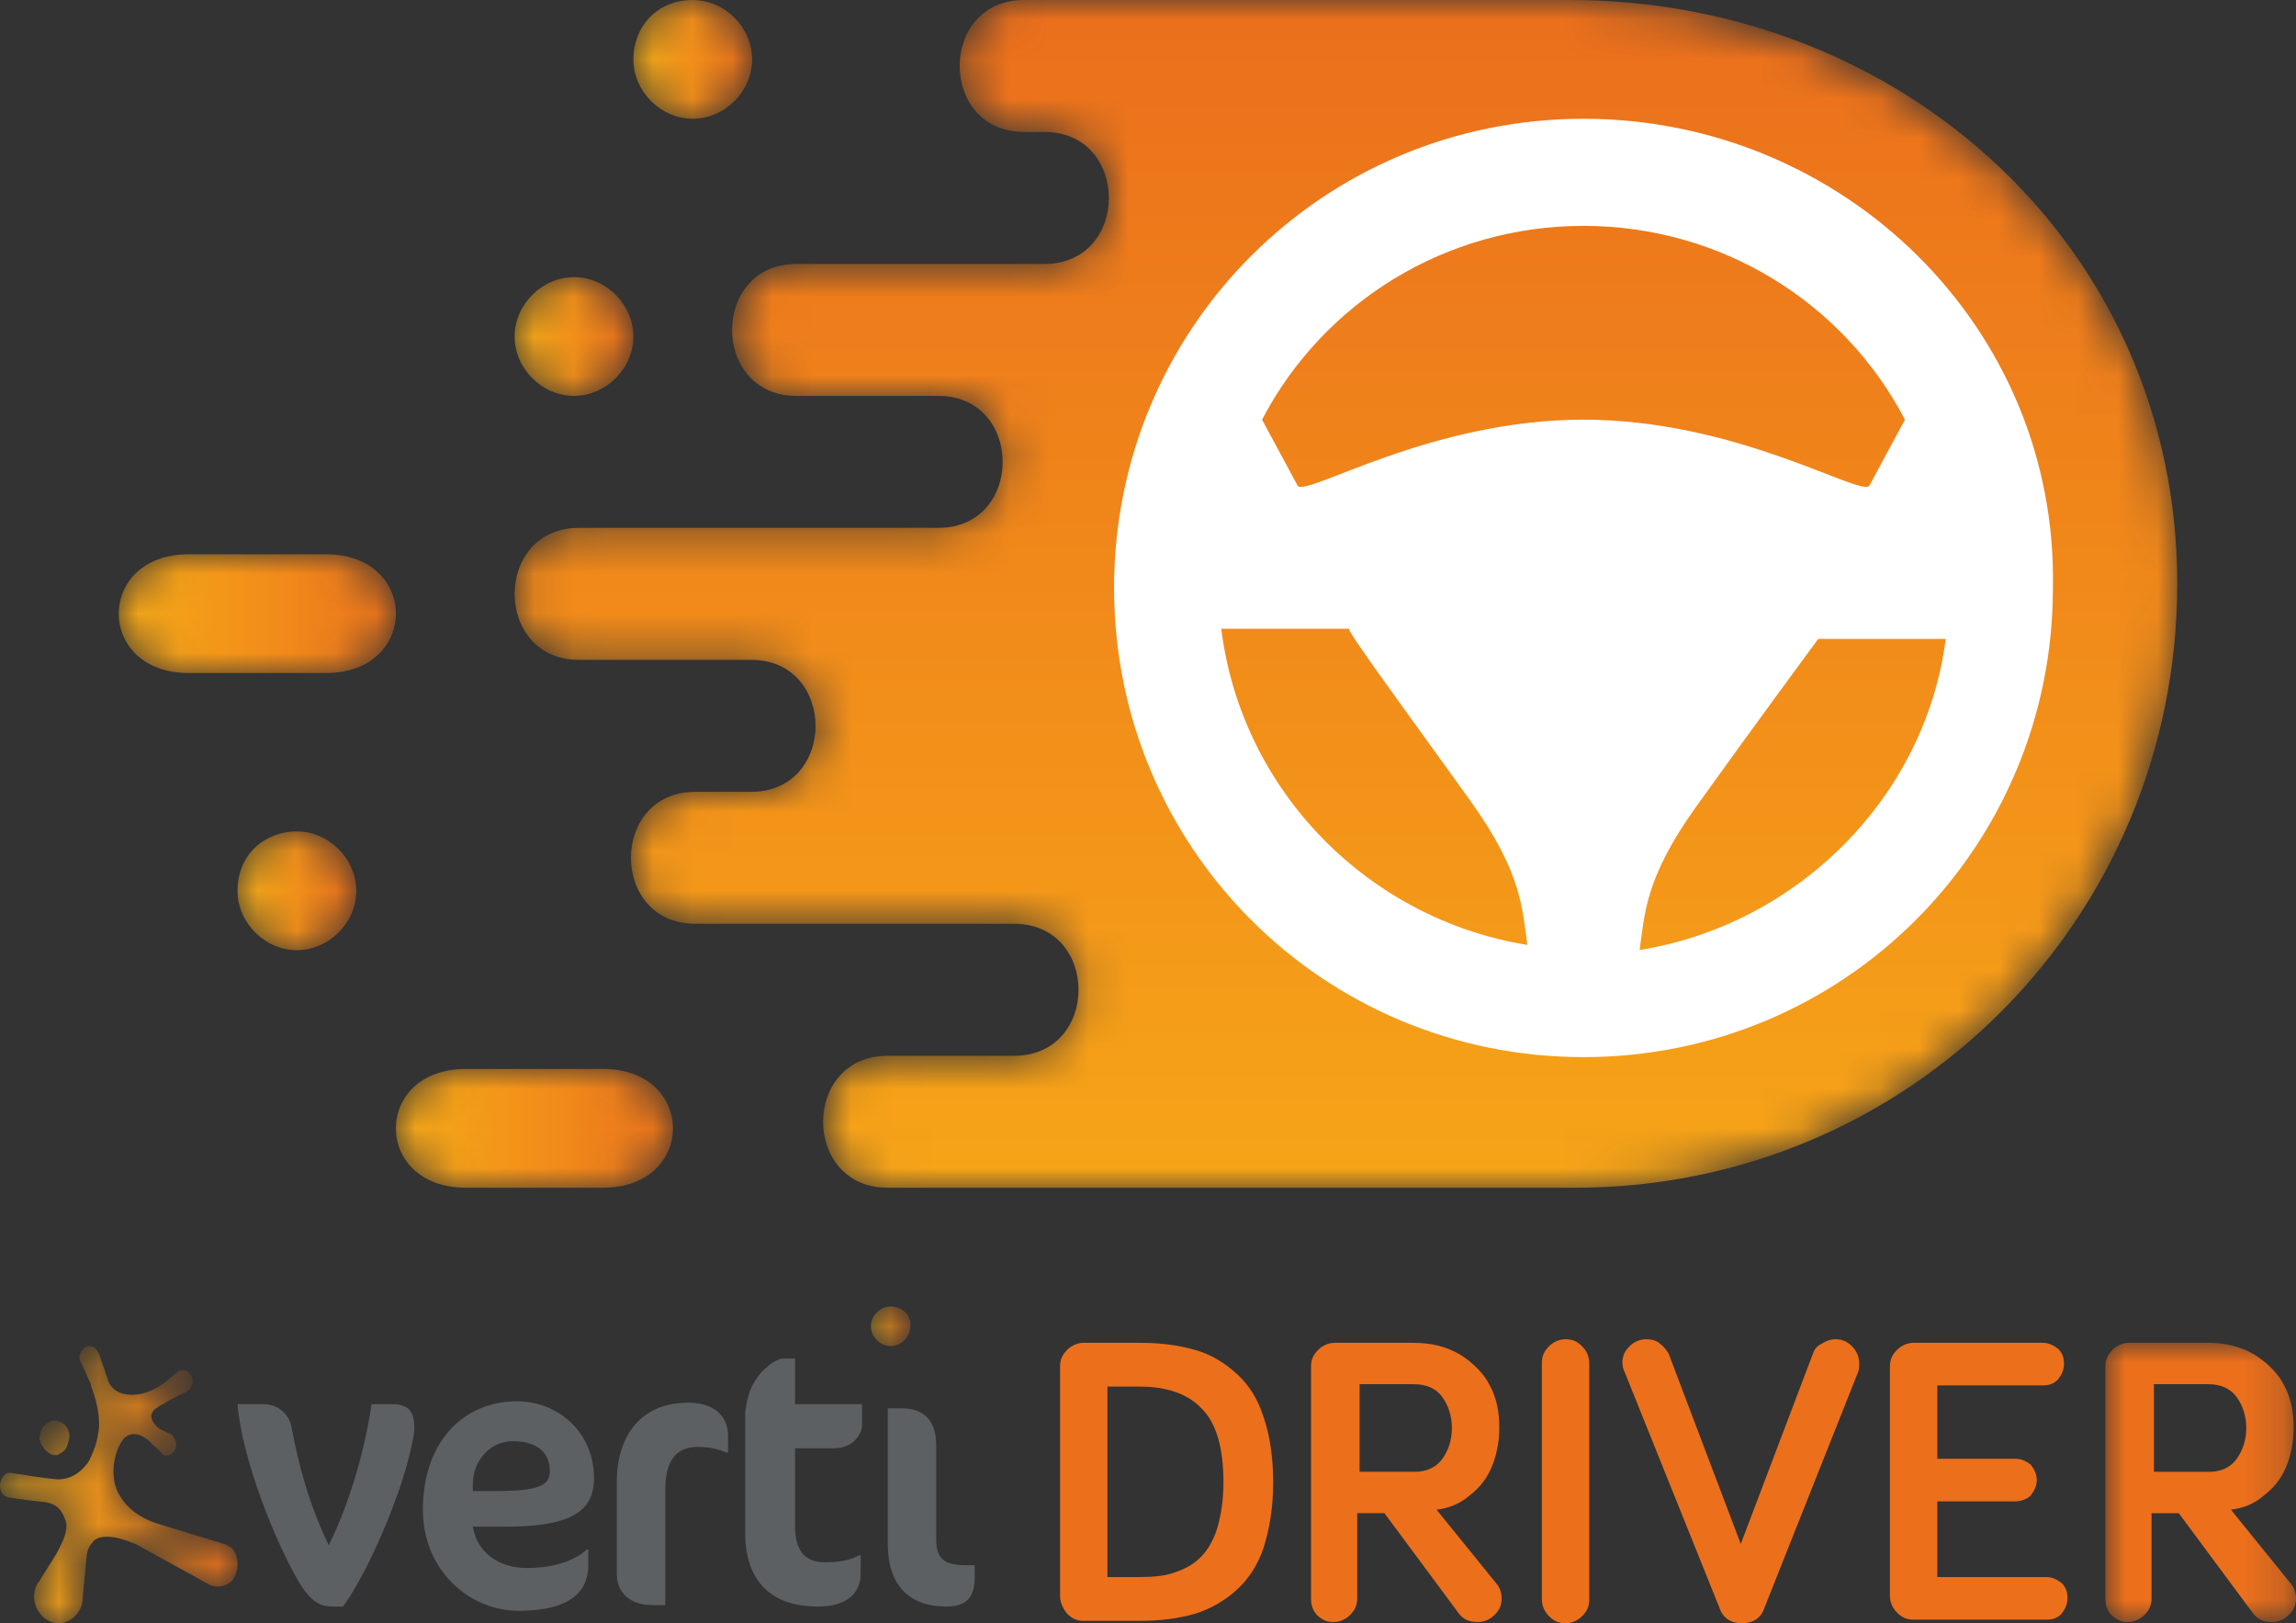
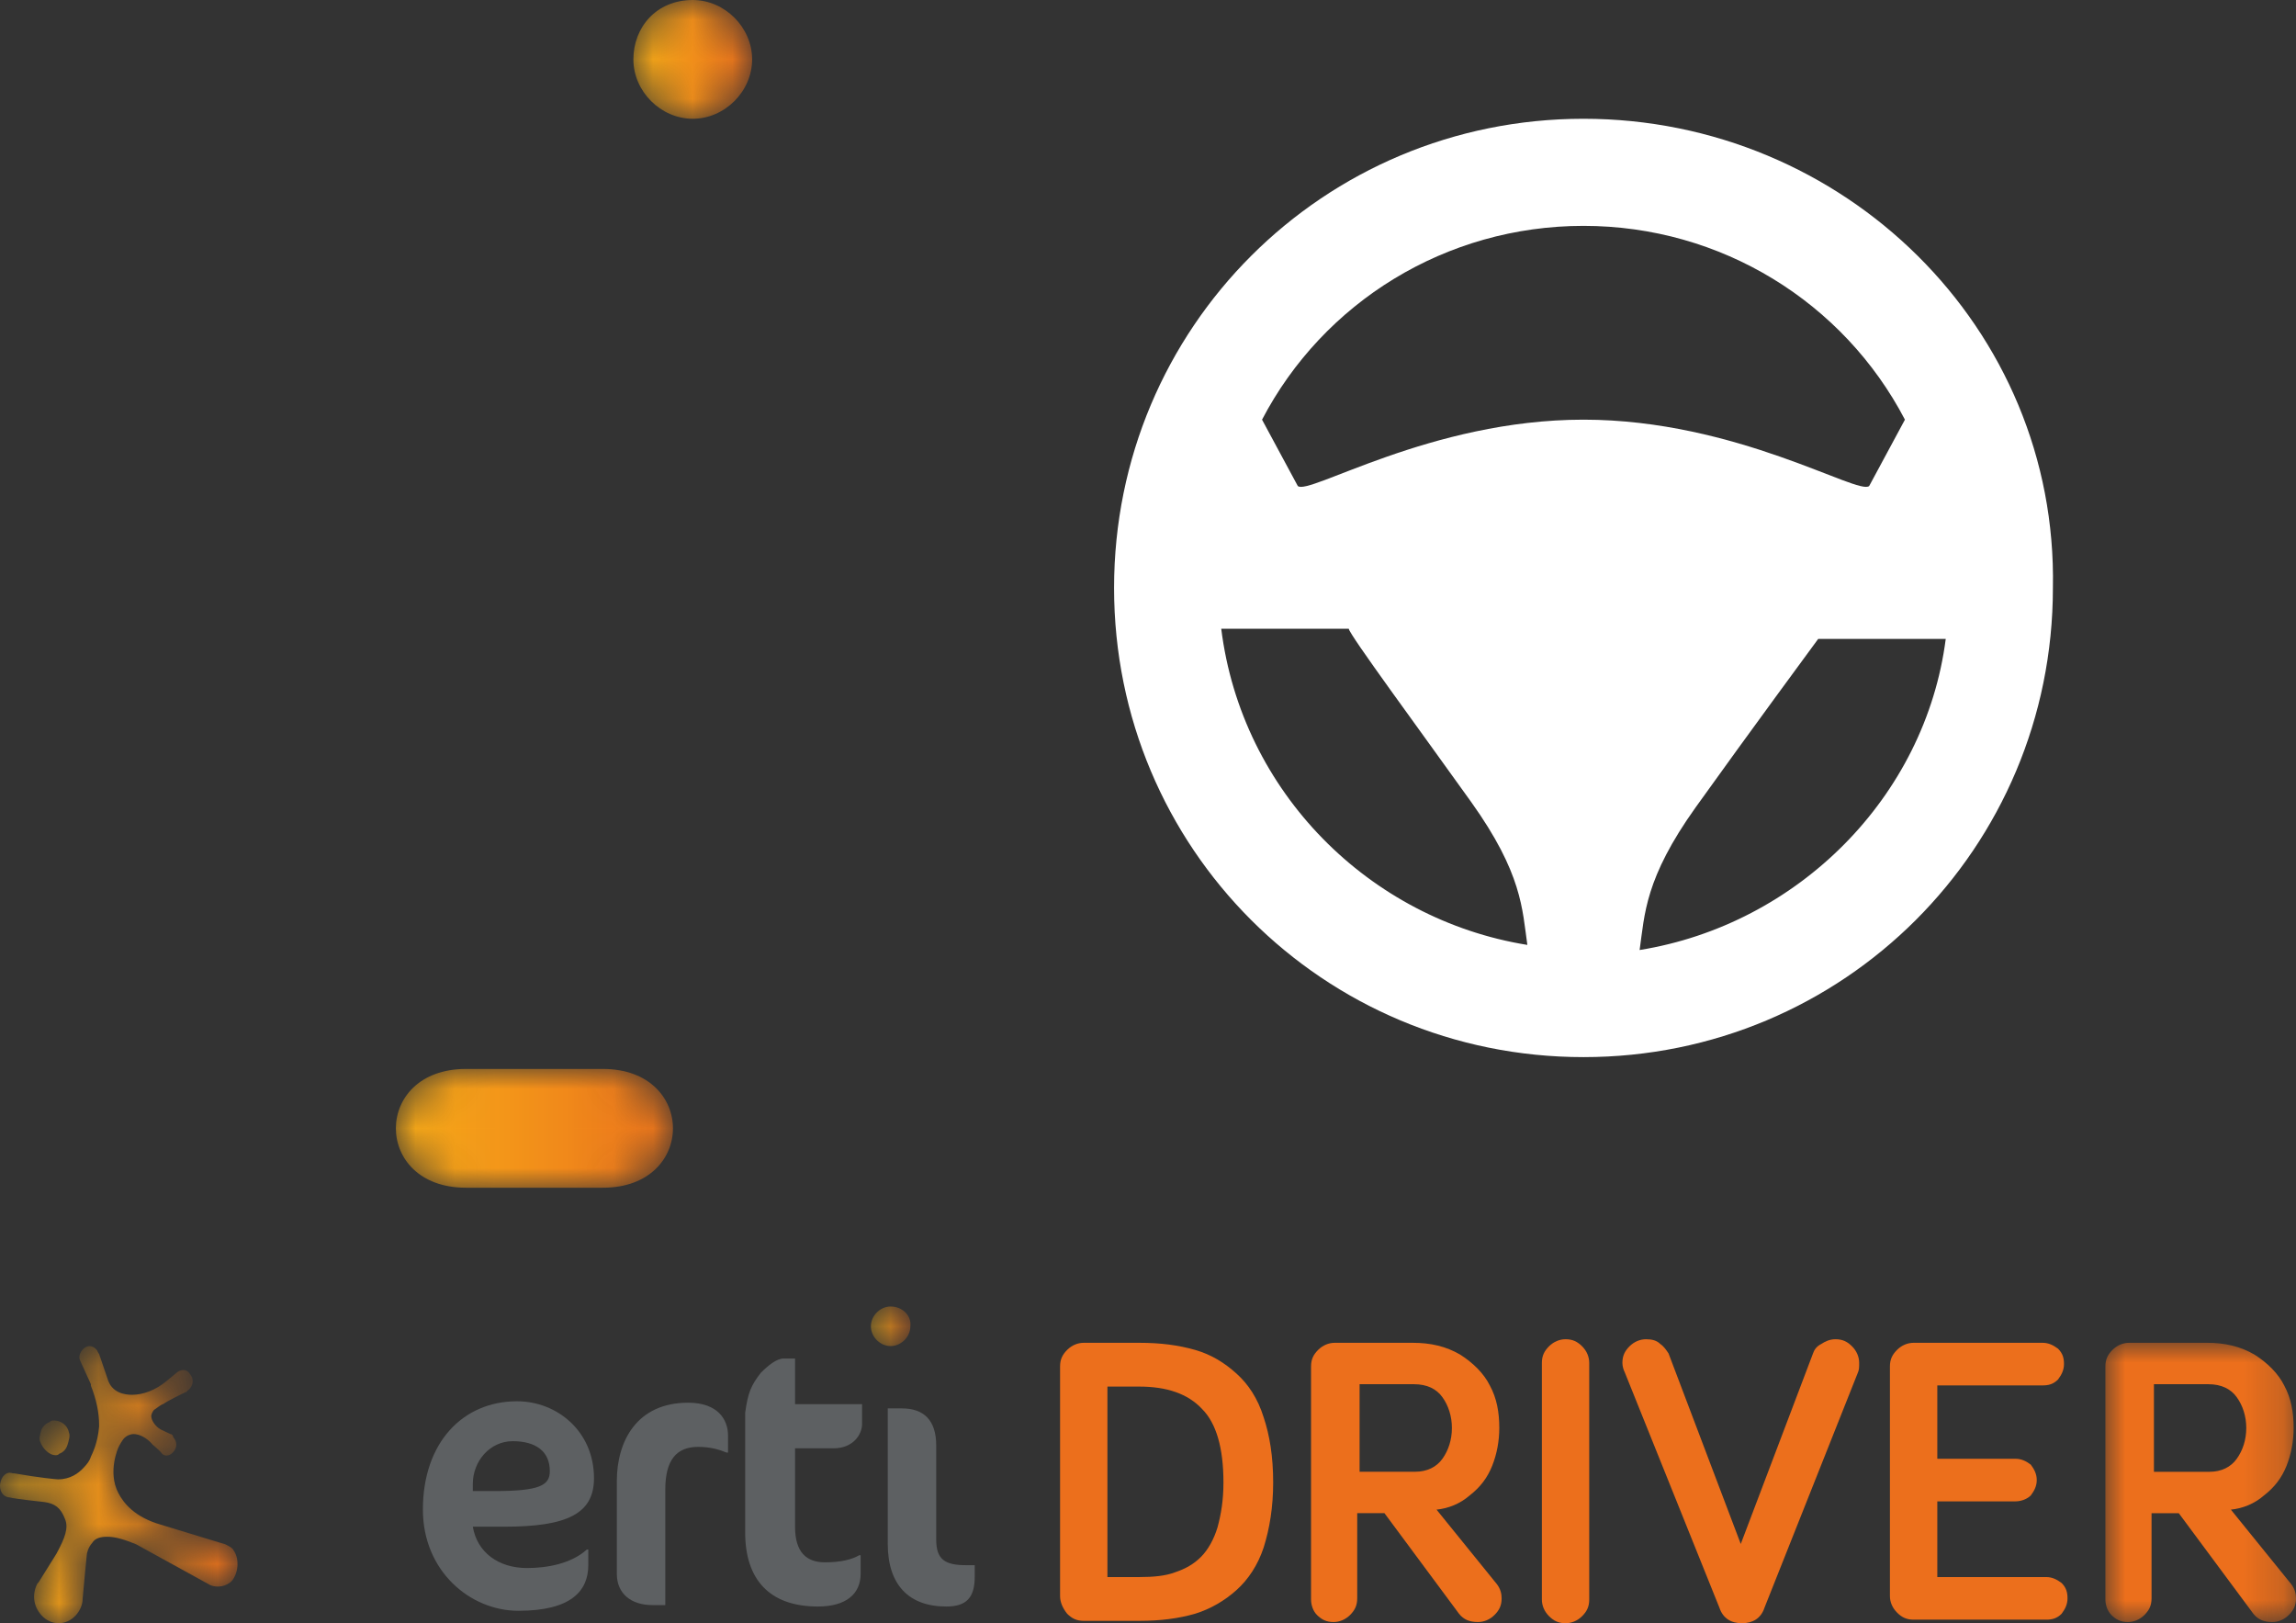
<svg xmlns="http://www.w3.org/2000/svg" xmlns:xlink="http://www.w3.org/1999/xlink" width="58px" height="41px" viewBox="0 0 58 41" version="1.1">
  <rect x="0" y="0" width="58" height="41" fill="#333333" stroke="none" />
  <title>Group 51</title>
  <defs>
    <path d="M12.872,0 C10.7,0 10.7,3.333 12.872,3.333 L12.872,3.333 L13.383,3.333 C15.554,3.333 15.554,6.667 13.383,6.667 L13.383,6.667 L7.122,6.667 C4.951,6.667 4.951,10 7.122,10 L7.122,10 L9.805,10 L10.7,10 C12.872,10 12.872,13.333 10.7,13.333 L10.7,13.333 L9.805,13.333 L1.629,13.333 C-0.543,13.333 -0.543,16.667 1.629,16.667 L1.629,16.667 L5.078,16.667 L5.973,16.667 C8.145,16.667 8.145,20 5.973,20 L5.973,20 L5.078,20 L4.567,20 C2.395,20 2.395,23.333 4.567,23.333 L4.567,23.333 L11.722,23.333 L12.616,23.333 C14.788,23.333 14.788,26.667 12.616,26.667 L12.616,26.667 L11.722,26.667 L9.422,26.667 C7.25,26.667 7.25,30 9.422,30 L9.422,30 L26.797,30 C35.229,30 42,23.205 42,14.744 L42,14.744 C42,6.282 35.08,0 26.648,0 L26.648,0 L12.872,0 Z" id="path-1" />
    <linearGradient x1="49.202%" y1="123.527%" x2="49.202%" y2="-1.572%" id="linearGradient-3">
      <stop stop-color="#F9B117" offset="0%" />
      <stop stop-color="#EB6E1C" offset="100%" />
    </linearGradient>
    <path d="M1.767,0 C-0.589,0 -0.589,3 1.767,3 L1.767,3 L5.233,3 C7.589,3 7.589,0 5.233,0 L5.233,0 L1.767,0 Z" id="path-4" />
    <linearGradient x1="-0.459%" y1="49.999%" x2="100.026%" y2="49.999%" id="linearGradient-6">
      <stop stop-color="#F9B117" offset="0%" />
      <stop stop-color="#EB6E1C" offset="100%" />
    </linearGradient>
-     <path d="M0,1.5 C0,2.308 0.692,3 1.5,3 L1.5,3 C2.308,3 3,2.308 3,1.5 L3,1.5 C3,0.692 2.308,0 1.5,0 L1.5,0 C0.692,0 0,0.577 0,1.5" id="path-7" />
    <linearGradient x1="-0.111%" y1="50.001%" x2="101.355%" y2="50.001%" id="linearGradient-9">
      <stop stop-color="#F9B117" offset="0%" />
      <stop stop-color="#EB6E1C" offset="100%" />
    </linearGradient>
    <path d="M1.767,0 C-0.589,0 -0.589,3 1.767,3 L1.767,3 L5.233,3 C7.589,3 7.589,0 5.233,0 L5.233,0 L1.767,0 Z" id="path-10" />
    <linearGradient x1="-0.869%" y1="50%" x2="99.617%" y2="50%" id="linearGradient-12">
      <stop stop-color="#F9B117" offset="0%" />
      <stop stop-color="#EB6E1C" offset="100%" />
    </linearGradient>
    <path d="M1.5,0 C0.577,0 0,0.692 0,1.5 L0,1.5 C0,2.308 0.692,3 1.5,3 L1.5,3 C2.308,3 3,2.308 3,1.5 L3,1.5 C3,0.692 2.308,0 1.5,0 Z" id="path-13" />
    <linearGradient x1="-1.857%" y1="50%" x2="99.587%" y2="50%" id="linearGradient-15">
      <stop stop-color="#F9B117" offset="0%" />
      <stop stop-color="#EB6E1C" offset="100%" />
    </linearGradient>
    <path d="M0,1.5 C0,2.308 0.692,3 1.5,3 L1.5,3 C2.308,3 3,2.308 3,1.5 L3,1.5 C3,0.692 2.308,0 1.5,0 L1.5,0 C0.692,0 0,0.692 0,1.5" id="path-16" />
    <linearGradient x1="-0.949%" y1="49.999%" x2="100.53%" y2="49.999%" id="linearGradient-18">
      <stop stop-color="#F9B117" offset="0%" />
      <stop stop-color="#EB6E1C" offset="100%" />
    </linearGradient>
    <polygon id="path-19" points="0 0 4.815 0 4.815 7.053 0 7.053" />
    <path d="M2.088,0.086 C2.019,0.162 1.984,0.276 2.019,0.353 L2.019,0.353 L2.053,0.429 L2.296,0.963 L2.296,1.001 C2.434,1.345 2.504,1.688 2.504,1.993 L2.504,1.993 L2.504,2.031 C2.469,2.451 2.331,2.718 2.296,2.794 L2.296,2.794 C2.261,2.909 2.192,2.985 2.123,3.061 L2.123,3.061 C1.984,3.214 1.776,3.366 1.464,3.366 L1.464,3.366 C1.43,3.366 1.014,3.328 0.355,3.214 L0.355,3.214 L0.321,3.214 C0.217,3.176 0.147,3.214 0.078,3.29 L0.078,3.29 C-0.026,3.443 -0.026,3.633 0.078,3.748 L0.078,3.748 C0.113,3.786 0.182,3.824 0.251,3.824 L0.251,3.824 C0.39,3.862 1.118,3.939 1.118,3.939 L1.118,3.939 C1.395,3.977 1.534,4.091 1.638,4.358 L1.638,4.358 C1.741,4.587 1.638,4.854 1.43,5.236 L1.43,5.236 L1.36,5.35 L0.979,5.96 L0.944,5.999 C0.806,6.266 0.84,6.571 1.048,6.8 L1.048,6.8 C1.291,7.067 1.672,7.067 1.915,6.8 L1.915,6.8 C2.019,6.685 2.088,6.533 2.088,6.38 L2.088,6.38 C2.088,6.342 2.192,5.274 2.192,5.274 L2.192,5.274 C2.192,5.236 2.227,5.083 2.331,4.969 L2.331,4.969 C2.4,4.854 2.538,4.816 2.712,4.816 L2.712,4.816 C2.92,4.816 3.162,4.892 3.44,5.007 L3.44,5.007 L5.311,6.037 C5.484,6.113 5.727,6.075 5.865,5.922 L5.865,5.922 C6.039,5.693 6.039,5.35 5.9,5.159 L5.9,5.159 C5.865,5.083 5.761,5.045 5.692,5.007 L5.692,5.007 L4.063,4.511 C3.405,4.32 3.128,3.977 2.989,3.71 L2.989,3.71 C2.712,3.176 2.989,2.565 2.989,2.565 L2.989,2.565 C3.024,2.489 3.093,2.375 3.128,2.336 L3.128,2.336 C3.197,2.26 3.301,2.222 3.37,2.222 L3.37,2.222 C3.543,2.222 3.717,2.336 3.821,2.451 L3.821,2.451 L3.855,2.489 C3.855,2.489 3.994,2.603 4.063,2.68 L4.063,2.68 C4.133,2.794 4.271,2.794 4.375,2.68 L4.375,2.68 C4.479,2.565 4.479,2.413 4.375,2.298 L4.375,2.298 C4.375,2.26 4.341,2.222 4.306,2.222 L4.306,2.222 L4.063,2.108 C3.925,2.031 3.821,1.879 3.821,1.764 L3.821,1.764 C3.821,1.726 3.855,1.65 3.89,1.612 L3.89,1.612 C3.959,1.574 4.029,1.497 4.133,1.459 L4.133,1.459 C4.167,1.421 4.687,1.154 4.722,1.154 L4.722,1.154 C4.722,1.116 4.756,1.116 4.756,1.116 L4.756,1.116 L4.791,1.078 C4.895,0.963 4.895,0.811 4.791,0.696 L4.791,0.696 C4.722,0.582 4.583,0.582 4.479,0.658 L4.479,0.658 L4.202,0.887 C3.925,1.116 3.613,1.23 3.336,1.23 L3.336,1.23 C3.162,1.23 2.816,1.192 2.712,0.811 L2.712,0.811 L2.504,0.2 C2.469,0.162 2.469,0.124 2.434,0.086 L2.434,0.086 C2.383,0.029 2.322,0 2.261,0 L2.261,0 C2.201,0 2.14,0.029 2.088,0.086 M1.256,1.917 C1.152,1.955 1.083,2.031 1.048,2.108 L1.048,2.108 C1.014,2.222 0.979,2.336 1.014,2.413 L1.014,2.413 C1.083,2.603 1.256,2.756 1.395,2.756 L1.395,2.756 C1.43,2.756 1.464,2.756 1.499,2.718 L1.499,2.718 C1.603,2.68 1.672,2.603 1.707,2.489 L1.707,2.489 C1.741,2.375 1.776,2.26 1.741,2.184 L1.741,2.184 C1.707,1.993 1.534,1.879 1.36,1.879 L1.36,1.879 C1.326,1.879 1.291,1.879 1.256,1.917" id="path-21" />
    <linearGradient x1="0.405%" y1="49.999%" x2="100.133%" y2="49.999%" id="linearGradient-23">
      <stop stop-color="#F9B117" offset="0%" />
      <stop stop-color="#EB6E1C" offset="100%" />
    </linearGradient>
    <path d="M0,0.5 C0,0.767 0.233,1 0.498,1 L0.498,1 C0.764,1 0.997,0.767 0.997,0.5 L0.997,0.5 C1.03,0.233 0.797,0 0.498,0 L0.498,0 C0.233,0 0,0.233 0,0.5" id="path-24" />
    <linearGradient x1="0.306%" y1="50%" x2="102.372%" y2="50%" id="linearGradient-26">
      <stop stop-color="#F9B117" offset="0%" />
      <stop stop-color="#EB6E1C" offset="100%" />
    </linearGradient>
  </defs>
  <g id="Welcome" stroke="none" stroke-width="1" fill="none" fill-rule="evenodd">
    <g id="Group-51">
      <g id="Group-3" transform="translate(13, 0)">
        <mask id="mask-2" fill="white">
          <use xlink:href="#path-1" />
        </mask>
        <g id="Clip-2" />
-         <path d="M12.872,0 C10.7,0 10.7,3.333 12.872,3.333 L12.872,3.333 L13.383,3.333 C15.554,3.333 15.554,6.667 13.383,6.667 L13.383,6.667 L7.122,6.667 C4.951,6.667 4.951,10 7.122,10 L7.122,10 L9.805,10 L10.7,10 C12.872,10 12.872,13.333 10.7,13.333 L10.7,13.333 L9.805,13.333 L1.629,13.333 C-0.543,13.333 -0.543,16.667 1.629,16.667 L1.629,16.667 L5.078,16.667 L5.973,16.667 C8.145,16.667 8.145,20 5.973,20 L5.973,20 L5.078,20 L4.567,20 C2.395,20 2.395,23.333 4.567,23.333 L4.567,23.333 L11.722,23.333 L12.616,23.333 C14.788,23.333 14.788,26.667 12.616,26.667 L12.616,26.667 L11.722,26.667 L9.422,26.667 C7.25,26.667 7.25,30 9.422,30 L9.422,30 L26.797,30 C35.229,30 42,23.205 42,14.744 L42,14.744 C42,6.282 35.08,0 26.648,0 L26.648,0 L12.872,0 Z" id="Fill-1" fill="url(#linearGradient-3)" mask="url(#mask-2)" />
      </g>
      <g id="Group-6" transform="translate(10, 27)">
        <mask id="mask-5" fill="white">
          <use xlink:href="#path-4" />
        </mask>
        <g id="Clip-5" />
        <path d="M1.767,0 C-0.589,0 -0.589,3 1.767,3 L1.767,3 L5.233,3 C7.589,3 7.589,0 5.233,0 L5.233,0 L1.767,0 Z" id="Fill-4" fill="url(#linearGradient-6)" mask="url(#mask-5)" />
      </g>
      <g id="Group-9" transform="translate(6, 21)">
        <mask id="mask-8" fill="white">
          <use xlink:href="#path-7" />
        </mask>
        <g id="Clip-8" />
        <path d="M0,1.5 C0,2.308 0.692,3 1.5,3 L1.5,3 C2.308,3 3,2.308 3,1.5 L3,1.5 C3,0.692 2.308,0 1.5,0 L1.5,0 C0.692,0 0,0.577 0,1.5" id="Fill-7" fill="url(#linearGradient-9)" mask="url(#mask-8)" />
      </g>
      <g id="Group-12" transform="translate(3, 14)">
        <mask id="mask-11" fill="white">
          <use xlink:href="#path-10" />
        </mask>
        <g id="Clip-11" />
-         <path d="M1.767,0 C-0.589,0 -0.589,3 1.767,3 L1.767,3 L5.233,3 C7.589,3 7.589,0 5.233,0 L5.233,0 L1.767,0 Z" id="Fill-10" fill="url(#linearGradient-12)" mask="url(#mask-11)" />
      </g>
      <g id="Group-15" transform="translate(16, 0)">
        <mask id="mask-14" fill="white">
          <use xlink:href="#path-13" />
        </mask>
        <g id="Clip-14" />
        <path d="M1.5,0 C0.577,0 0,0.692 0,1.5 L0,1.5 C0,2.308 0.692,3 1.5,3 L1.5,3 C2.308,3 3,2.308 3,1.5 L3,1.5 C3,0.692 2.308,0 1.5,0 Z" id="Fill-13" fill="url(#linearGradient-15)" mask="url(#mask-14)" />
      </g>
      <g id="Group-18" transform="translate(13, 7)">
        <mask id="mask-17" fill="white">
          <use xlink:href="#path-16" />
        </mask>
        <g id="Clip-17" />
-         <path d="M0,1.5 C0,2.308 0.692,3 1.5,3 L1.5,3 C2.308,3 3,2.308 3,1.5 L3,1.5 C3,0.692 2.308,0 1.5,0 L1.5,0 C0.692,0 0,0.692 0,1.5" id="Fill-16" fill="url(#linearGradient-18)" mask="url(#mask-17)" />
      </g>
      <g id="Group-44" transform="translate(6, 3)">
        <path d="M34.001,7.6 C30.134,7.6 27.041,9.532 26.783,9.274 L25.881,7.6 C27.428,4.637 30.521,2.705 34.001,2.705 C37.481,2.705 40.574,4.637 42.121,7.6 L41.219,9.274 C40.961,9.532 37.868,7.6 34.001,7.6 M34.001,0 C27.428,0 22.143,5.281 22.143,11.85 C22.143,18.42 27.428,23.701 34.001,23.701 C40.574,23.701 45.859,18.42 45.859,11.85 C45.988,5.281 40.574,0 34.001,0 M35.419,20.996 C35.548,20.094 35.548,19.192 36.837,17.389 C38.126,15.586 39.93,13.138 39.93,13.138 L43.152,13.138 C42.637,17.132 39.414,20.352 35.419,20.996 M31.166,17.26 C32.454,19.064 32.454,19.965 32.583,20.867 C28.588,20.223 25.365,17.003 24.85,12.881 L28.072,12.881 C28.072,13.01 29.877,15.457 31.166,17.26" id="Fill-19" fill="#FFFFFF" />
        <path d="M21.975,36.834 L22.782,36.834 C23.141,36.834 23.44,36.805 23.68,36.715 C23.949,36.625 24.158,36.506 24.337,36.326 C24.517,36.147 24.666,35.878 24.756,35.579 C24.846,35.25 24.906,34.892 24.906,34.443 C24.906,33.577 24.726,32.949 24.367,32.59 C24.008,32.202 23.47,32.023 22.782,32.023 L21.975,32.023 L21.975,36.834 Z M20.779,37.313 L20.779,31.514 C20.779,31.335 20.839,31.216 20.958,31.096 C21.078,30.977 21.227,30.917 21.377,30.917 L22.782,30.917 C23.321,30.917 23.769,30.977 24.188,31.096 C24.607,31.216 24.936,31.425 25.235,31.694 C25.534,31.963 25.773,32.321 25.922,32.8 C26.072,33.248 26.162,33.786 26.162,34.443 C26.162,35.071 26.072,35.609 25.922,36.087 C25.773,36.535 25.534,36.894 25.235,37.163 C24.936,37.432 24.577,37.641 24.188,37.761 C23.769,37.88 23.321,37.94 22.782,37.94 L21.377,37.94 C21.197,37.94 21.078,37.88 20.958,37.761 C20.839,37.611 20.779,37.462 20.779,37.313 L20.779,37.313 Z" id="Fill-21" fill="#EC6F1C" />
        <path d="M28.345,34.174 L29.75,34.174 C30.049,34.174 30.289,34.055 30.438,33.846 C30.588,33.637 30.677,33.368 30.677,33.069 C30.677,32.77 30.588,32.501 30.438,32.292 C30.289,32.082 30.049,31.963 29.72,31.963 L28.345,31.963 L28.345,34.174 Z M27.119,37.402 L27.119,31.515 C27.119,31.335 27.178,31.216 27.298,31.096 C27.418,30.977 27.567,30.917 27.717,30.917 L29.691,30.917 C30.139,30.917 30.528,31.006 30.887,31.216 C31.216,31.425 31.485,31.694 31.634,31.993 C31.814,32.321 31.874,32.68 31.874,33.069 C31.874,33.397 31.814,33.726 31.694,34.025 C31.575,34.324 31.395,34.563 31.126,34.772 C30.887,34.981 30.588,35.101 30.289,35.131 L31.814,37.014 C31.904,37.133 31.933,37.253 31.933,37.372 C31.933,37.552 31.874,37.671 31.754,37.791 C31.634,37.91 31.485,37.97 31.335,37.97 C31.126,37.97 30.976,37.91 30.857,37.761 L28.973,35.22 L28.285,35.22 L28.285,37.372 C28.285,37.552 28.225,37.671 28.106,37.791 C27.986,37.91 27.836,37.97 27.687,37.97 C27.507,37.97 27.388,37.91 27.268,37.791 C27.178,37.701 27.119,37.552 27.119,37.402 L27.119,37.402 Z" id="Fill-23" fill="#EC6F1C" />
        <path d="M32.95,37.402 L32.95,31.425 C32.95,31.246 33.01,31.126 33.13,31.006 C33.249,30.887 33.399,30.827 33.548,30.827 C33.728,30.827 33.847,30.887 33.967,31.006 C34.087,31.126 34.146,31.275 34.146,31.425 L34.146,37.402 C34.146,37.581 34.087,37.701 33.967,37.821 C33.847,37.94 33.698,38 33.548,38 C33.369,38 33.249,37.94 33.13,37.821 C33.01,37.701 32.95,37.552 32.95,37.402" id="Fill-25" fill="#EC6F1C" />
        <path d="M34.984,31.425 C34.984,31.246 35.044,31.126 35.163,31.006 C35.283,30.887 35.432,30.827 35.582,30.827 C35.731,30.827 35.851,30.857 35.941,30.947 C36.03,31.006 36.09,31.096 36.15,31.186 L37.974,35.998 L39.799,31.186 C39.828,31.096 39.888,31.006 40.008,30.947 C40.098,30.887 40.217,30.827 40.367,30.827 C40.546,30.827 40.666,30.887 40.785,31.006 C40.905,31.126 40.965,31.275 40.965,31.425 C40.965,31.515 40.965,31.604 40.935,31.664 L38.572,37.611 C38.483,37.88 38.273,38 38.004,38 C37.735,38 37.526,37.88 37.436,37.611 L35.044,31.664 C35.014,31.604 34.984,31.515 34.984,31.425" id="Fill-27" fill="#EC6F1C" />
        <path d="M41.742,37.313 L41.742,31.515 C41.742,31.335 41.802,31.216 41.922,31.096 C42.041,30.977 42.191,30.917 42.341,30.917 L45.6,30.917 C45.75,30.917 45.869,30.977 45.989,31.066 C46.109,31.186 46.139,31.305 46.139,31.455 C46.139,31.604 46.079,31.724 45.989,31.843 C45.869,31.963 45.75,31.993 45.6,31.993 L42.939,31.993 L42.939,33.846 L44.912,33.846 C45.062,33.846 45.182,33.905 45.301,33.995 C45.391,34.115 45.451,34.234 45.451,34.384 C45.451,34.533 45.391,34.653 45.301,34.772 C45.211,34.862 45.062,34.922 44.912,34.922 L42.939,34.922 L42.939,36.834 L45.69,36.834 C45.839,36.834 45.959,36.894 46.079,36.984 C46.198,37.103 46.228,37.223 46.228,37.372 C46.228,37.522 46.169,37.641 46.079,37.761 C45.959,37.88 45.839,37.91 45.69,37.91 L42.341,37.91 C42.161,37.91 42.041,37.851 41.922,37.731 C41.802,37.611 41.742,37.462 41.742,37.313" id="Fill-29" fill="#EC6F1C" />
        <g id="Group-33" transform="translate(47.185, 30.917)">
          <mask id="mask-20" fill="white">
            <use xlink:href="#path-19" />
          </mask>
          <g id="Clip-32" />
          <path d="M1.226,3.258 L2.632,3.258 C2.931,3.258 3.17,3.138 3.319,2.929 C3.469,2.72 3.559,2.451 3.559,2.152 C3.559,1.853 3.469,1.584 3.319,1.375 C3.17,1.166 2.931,1.046 2.602,1.046 L1.226,1.046 L1.226,3.258 Z M0,6.485 L0,0.598 C0,0.418 0.06,0.299 0.179,0.179 C0.299,0.06 0.449,0 0.598,0 L2.572,0 C3.02,0 3.409,0.09 3.768,0.299 C4.097,0.508 4.366,0.777 4.516,1.076 C4.695,1.405 4.755,1.763 4.755,2.152 C4.755,2.481 4.695,2.809 4.576,3.108 C4.456,3.407 4.276,3.646 4.007,3.855 C3.768,4.065 3.469,4.184 3.17,4.214 L4.695,6.097 C4.785,6.216 4.815,6.336 4.815,6.456 C4.815,6.635 4.755,6.754 4.635,6.874 C4.516,6.993 4.366,7.053 4.217,7.053 C4.007,7.053 3.858,6.993 3.738,6.844 L1.854,4.304 L1.166,4.304 L1.166,6.456 C1.166,6.635 1.106,6.754 0.987,6.874 C0.867,6.993 0.718,7.053 0.568,7.053 C0.389,7.053 0.269,6.993 0.15,6.874 C0.06,6.784 0,6.635 0,6.485 L0,6.485 Z" id="Fill-31" fill="#EC6F1C" mask="url(#mask-20)" />
        </g>
-         <path d="M4.07,34.662 C3.746,35.598 3.206,36.822 2.666,37.578 L2.413,37.578 C2.053,37.578 1.873,37.434 1.621,37.074 C0.973,36.03 0.108,33.834 0,32.466 L0.648,32.466 C1.081,32.466 1.333,32.79 1.369,33.078 C1.549,34.014 1.801,34.986 2.305,36.03 C2.774,35.094 3.206,33.726 3.386,32.466 L3.89,32.466 C4.323,32.466 4.467,32.646 4.467,33.078 C4.467,33.222 4.359,33.834 4.07,34.662" id="Fill-34" fill="#5D6062" />
        <path d="M6.952,33.402 C6.376,33.402 5.944,33.906 5.944,34.482 L5.944,34.662 L6.484,34.662 C7.637,34.662 7.889,34.518 7.889,34.158 C7.889,33.654 7.529,33.402 6.952,33.402 M6.736,35.562 L5.944,35.562 C6.052,36.21 6.592,36.606 7.312,36.606 C7.817,36.606 8.429,36.498 8.825,36.138 L8.861,36.138 L8.861,36.534 C8.861,37.182 8.429,37.686 7.096,37.686 C5.871,37.686 4.683,36.678 4.683,35.13 C4.683,33.438 5.691,32.394 7.06,32.394 C8.069,32.394 9.005,33.15 9.005,34.338 C9.005,35.238 8.321,35.562 6.736,35.562" id="Fill-36" fill="#5D6062" />
        <path d="M12.355,33.69 C12.175,33.618 11.959,33.546 11.635,33.546 C11.095,33.546 10.806,33.87 10.806,34.626 L10.806,37.542 L10.482,37.542 C9.942,37.542 9.582,37.254 9.582,36.75 L9.582,34.41 C9.582,33.402 10.086,32.43 11.383,32.43 C12.139,32.43 12.391,32.862 12.391,33.258 L12.391,33.69 L12.355,33.69" id="Fill-38" fill="#5D6062" />
        <path d="M13.22,31.674 C13.4,31.494 13.616,31.314 13.796,31.314 L14.084,31.314 L14.084,32.466 L15.777,32.466 L15.777,32.97 C15.777,33.222 15.561,33.582 15.057,33.582 L14.084,33.582 L14.084,35.562 C14.084,36.21 14.373,36.462 14.841,36.462 C15.237,36.462 15.525,36.39 15.705,36.282 L15.741,36.282 L15.741,36.75 C15.741,37.254 15.381,37.578 14.661,37.578 C13.436,37.578 12.824,36.894 12.824,35.706 L12.824,32.682 C12.896,32.178 12.968,31.998 13.22,31.674" id="Fill-40" fill="#5D6062" />
        <path d="M17.903,37.578 C16.966,37.578 16.426,37.038 16.426,35.994 L16.426,32.574 L16.786,32.574 C17.326,32.574 17.65,32.862 17.65,33.51 L17.65,35.886 C17.65,36.39 17.867,36.534 18.407,36.534 L18.623,36.534 L18.623,36.822 C18.623,37.362 18.407,37.578 17.903,37.578" id="Fill-42" fill="#5D6062" />
      </g>
      <g id="Group-47" transform="translate(0, 34)">
        <mask id="mask-22" fill="white">
          <use xlink:href="#path-21" />
        </mask>
        <g id="Clip-46" />
        <path d="M2.088,0.086 C2.019,0.162 1.984,0.276 2.019,0.353 L2.019,0.353 L2.053,0.429 L2.296,0.963 L2.296,1.001 C2.434,1.345 2.504,1.688 2.504,1.993 L2.504,1.993 L2.504,2.031 C2.469,2.451 2.331,2.718 2.296,2.794 L2.296,2.794 C2.261,2.909 2.192,2.985 2.123,3.061 L2.123,3.061 C1.984,3.214 1.776,3.366 1.464,3.366 L1.464,3.366 C1.43,3.366 1.014,3.328 0.355,3.214 L0.355,3.214 L0.321,3.214 C0.217,3.176 0.147,3.214 0.078,3.29 L0.078,3.29 C-0.026,3.443 -0.026,3.633 0.078,3.748 L0.078,3.748 C0.113,3.786 0.182,3.824 0.251,3.824 L0.251,3.824 C0.39,3.862 1.118,3.939 1.118,3.939 L1.118,3.939 C1.395,3.977 1.534,4.091 1.638,4.358 L1.638,4.358 C1.741,4.587 1.638,4.854 1.43,5.236 L1.43,5.236 L1.36,5.35 L0.979,5.96 L0.944,5.999 C0.806,6.266 0.84,6.571 1.048,6.8 L1.048,6.8 C1.291,7.067 1.672,7.067 1.915,6.8 L1.915,6.8 C2.019,6.685 2.088,6.533 2.088,6.38 L2.088,6.38 C2.088,6.342 2.192,5.274 2.192,5.274 L2.192,5.274 C2.192,5.236 2.227,5.083 2.331,4.969 L2.331,4.969 C2.4,4.854 2.538,4.816 2.712,4.816 L2.712,4.816 C2.92,4.816 3.162,4.892 3.44,5.007 L3.44,5.007 L5.311,6.037 C5.484,6.113 5.727,6.075 5.865,5.922 L5.865,5.922 C6.039,5.693 6.039,5.35 5.9,5.159 L5.9,5.159 C5.865,5.083 5.761,5.045 5.692,5.007 L5.692,5.007 L4.063,4.511 C3.405,4.32 3.128,3.977 2.989,3.71 L2.989,3.71 C2.712,3.176 2.989,2.565 2.989,2.565 L2.989,2.565 C3.024,2.489 3.093,2.375 3.128,2.336 L3.128,2.336 C3.197,2.26 3.301,2.222 3.37,2.222 L3.37,2.222 C3.543,2.222 3.717,2.336 3.821,2.451 L3.821,2.451 L3.855,2.489 C3.855,2.489 3.994,2.603 4.063,2.68 L4.063,2.68 C4.133,2.794 4.271,2.794 4.375,2.68 L4.375,2.68 C4.479,2.565 4.479,2.413 4.375,2.298 L4.375,2.298 C4.375,2.26 4.341,2.222 4.306,2.222 L4.306,2.222 L4.063,2.108 C3.925,2.031 3.821,1.879 3.821,1.764 L3.821,1.764 C3.821,1.726 3.855,1.65 3.89,1.612 L3.89,1.612 C3.959,1.574 4.029,1.497 4.133,1.459 L4.133,1.459 C4.167,1.421 4.687,1.154 4.722,1.154 L4.722,1.154 C4.722,1.116 4.756,1.116 4.756,1.116 L4.756,1.116 L4.791,1.078 C4.895,0.963 4.895,0.811 4.791,0.696 L4.791,0.696 C4.722,0.582 4.583,0.582 4.479,0.658 L4.479,0.658 L4.202,0.887 C3.925,1.116 3.613,1.23 3.336,1.23 L3.336,1.23 C3.162,1.23 2.816,1.192 2.712,0.811 L2.712,0.811 L2.504,0.2 C2.469,0.162 2.469,0.124 2.434,0.086 L2.434,0.086 C2.383,0.029 2.322,0 2.261,0 L2.261,0 C2.201,0 2.14,0.029 2.088,0.086 M1.256,1.917 C1.152,1.955 1.083,2.031 1.048,2.108 L1.048,2.108 C1.014,2.222 0.979,2.336 1.014,2.413 L1.014,2.413 C1.083,2.603 1.256,2.756 1.395,2.756 L1.395,2.756 C1.43,2.756 1.464,2.756 1.499,2.718 L1.499,2.718 C1.603,2.68 1.672,2.603 1.707,2.489 L1.707,2.489 C1.741,2.375 1.776,2.26 1.741,2.184 L1.741,2.184 C1.707,1.993 1.534,1.879 1.36,1.879 L1.36,1.879 C1.326,1.879 1.291,1.879 1.256,1.917" id="Fill-45" fill="url(#linearGradient-23)" mask="url(#mask-22)" />
      </g>
      <g id="Group-50" transform="translate(22, 33)">
        <mask id="mask-25" fill="white">
          <use xlink:href="#path-24" />
        </mask>
        <g id="Clip-49" />
        <path d="M0,0.5 C0,0.767 0.233,1 0.498,1 L0.498,1 C0.764,1 0.997,0.767 0.997,0.5 L0.997,0.5 C1.03,0.233 0.797,0 0.498,0 L0.498,0 C0.233,0 0,0.233 0,0.5" id="Fill-48" fill="url(#linearGradient-26)" mask="url(#mask-25)" />
      </g>
    </g>
  </g>
</svg>